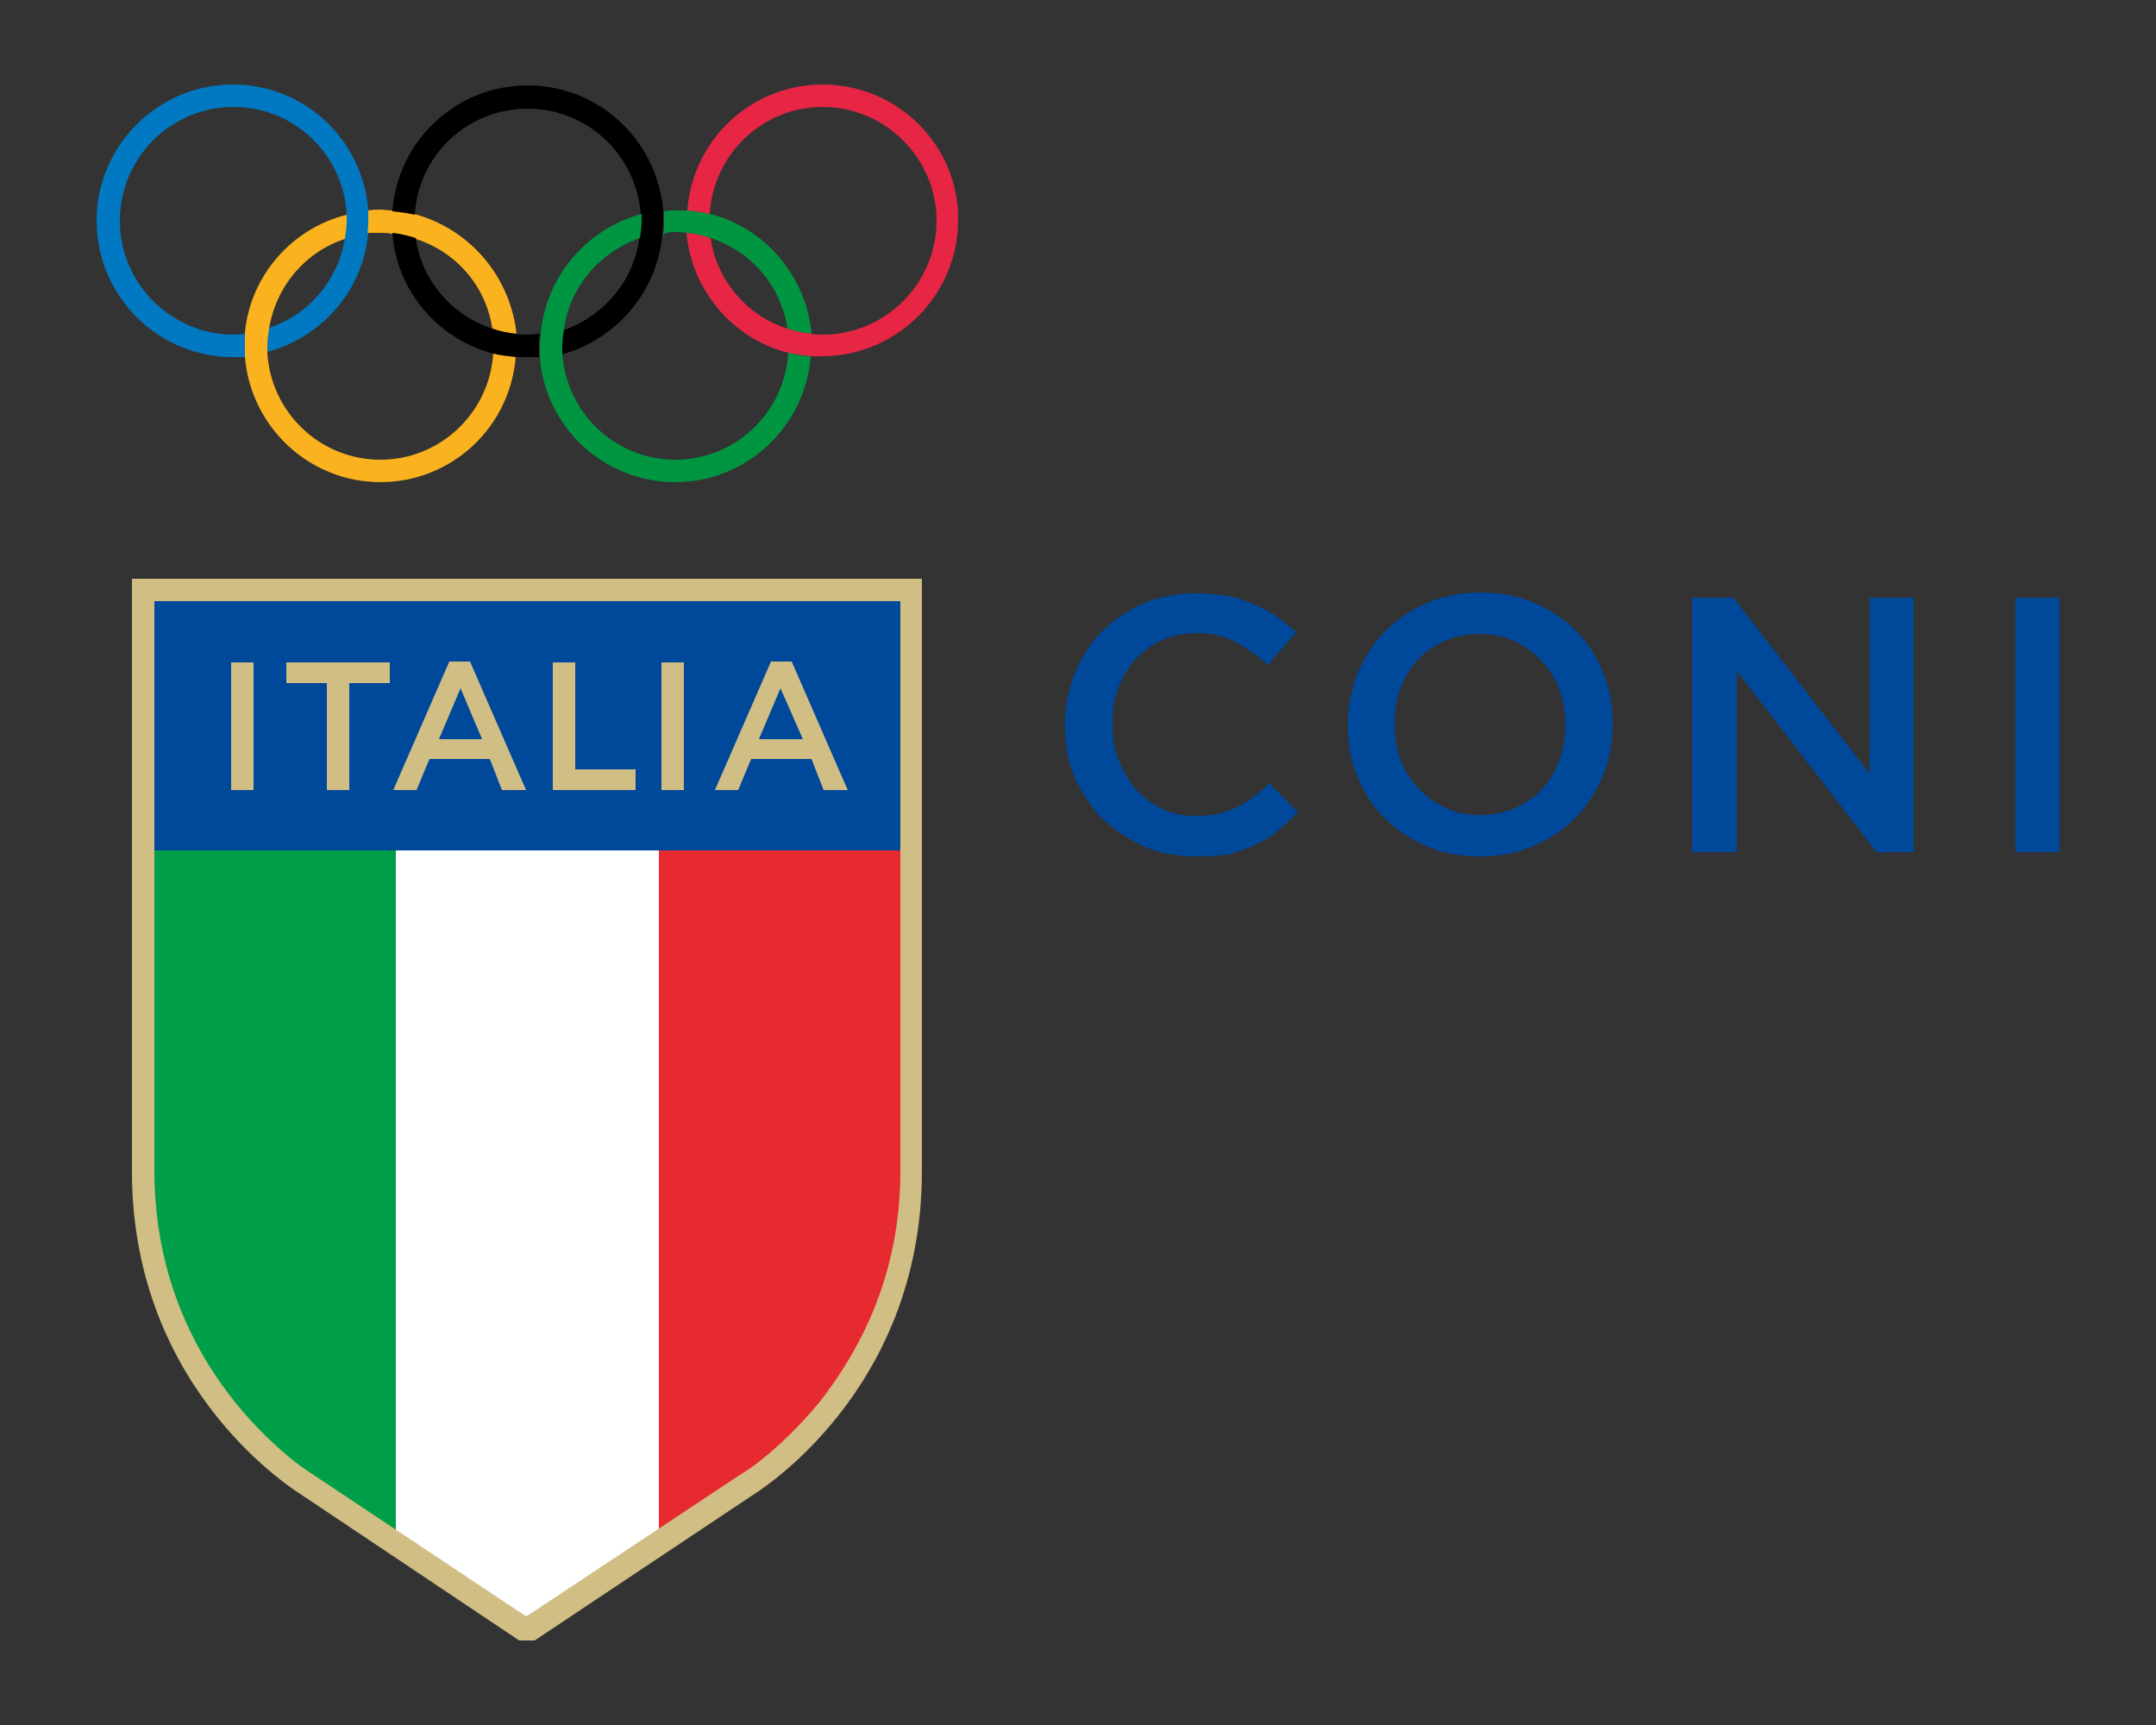
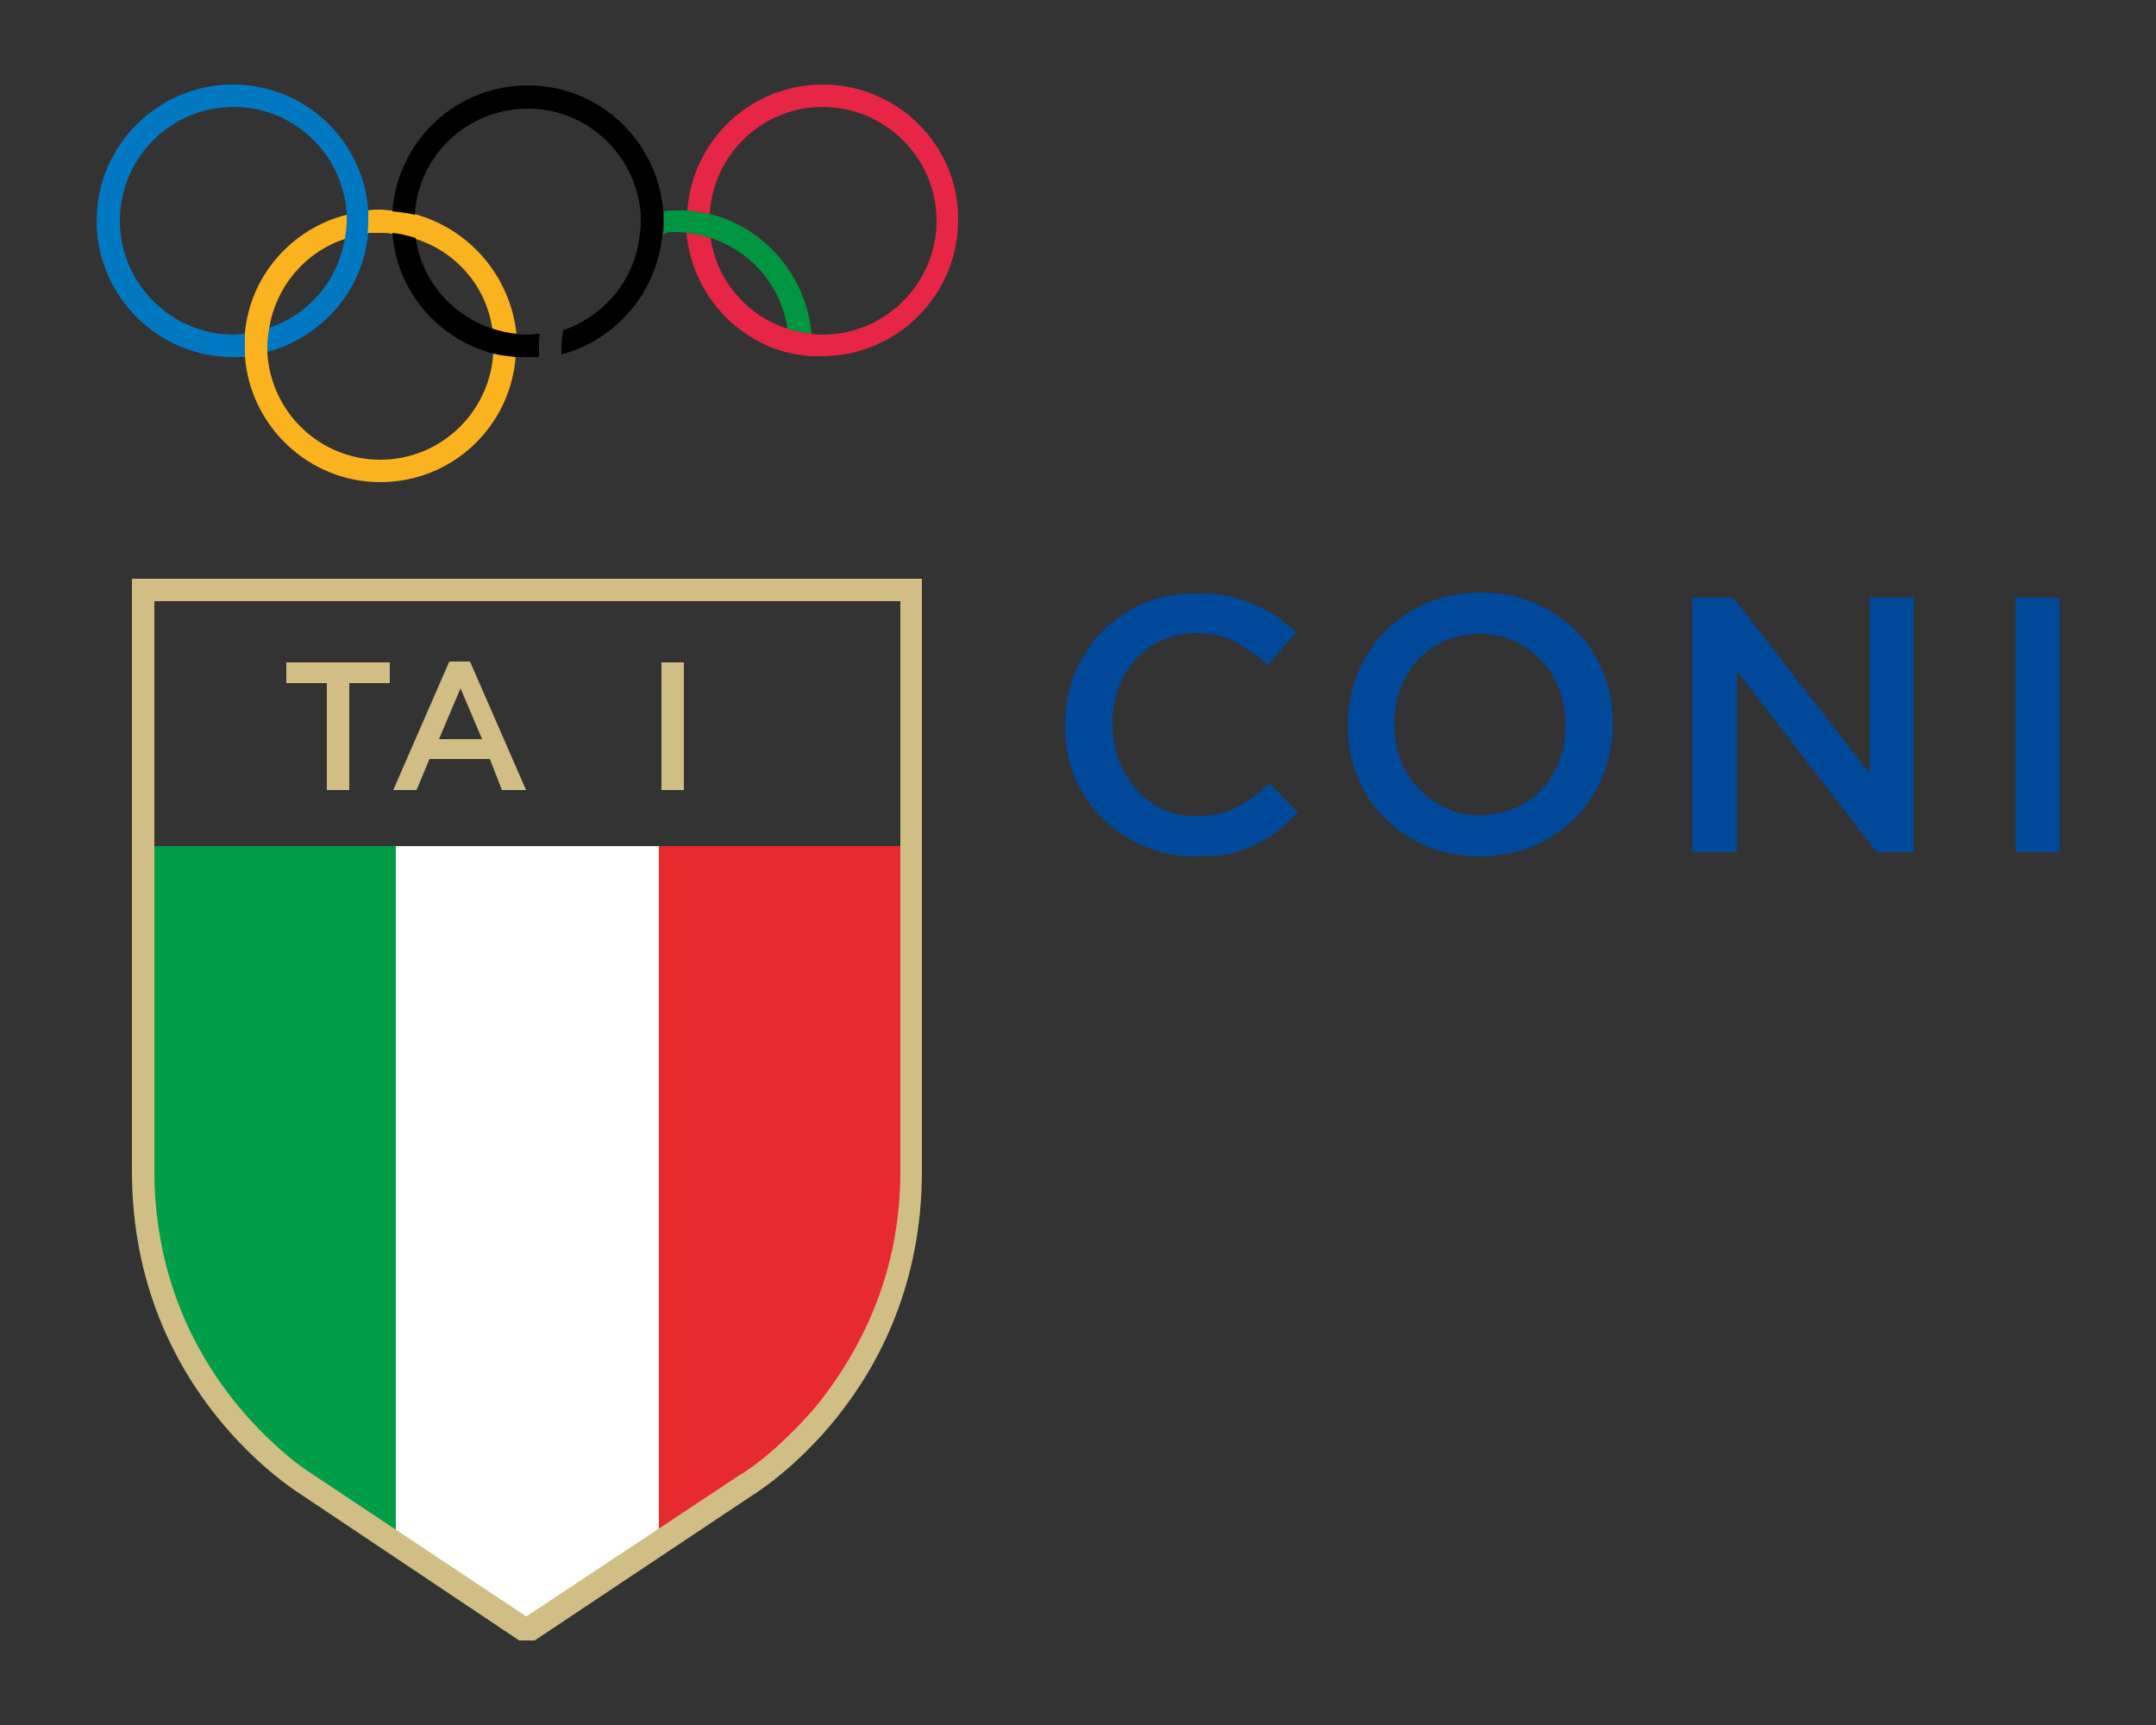
<svg xmlns="http://www.w3.org/2000/svg" version="1.1" id="Livello_1" x="0px" y="0px" viewBox="0 0 250 200" style="enable-background:new 0 0 250 200;" xml:space="preserve">
  <rect x="0" y="0" width="250" height="200" fill="#333333" stroke="none" />
  <style type="text/css">
	.st0{fill:#009641;}
	.st1{fill:#E62644;}
	.st2{fill:#0079C2;}
	.st3{fill:#FAB31E;}
	.st4{fill:#00489A;}
	.st5{fill:#FFFFFF;}
	.st6{fill:#009E48;}
	.st7{fill:#E62A30;}
	.st8{fill:#D1BE84;}
</style>
  <g>
    <path class="st0" d="M78.3,26.9c0.4,0,0.9,0,1.3,0.1c1,0.1,1.9,0.3,2.8,0.6c4.7,1.5,8.2,5.6,8.9,10.5c0.9,0.3,1.8,0.5,2.8,0.6   c-0.6-6.7-5.4-12.3-11.8-13.9c-0.8-0.2-1.7-0.3-2.6-0.4c-0.4,0-0.9,0-1.3,0c-0.5,0-1,0-1.4,0.1c0,0.4,0,0.8,0,1.3   c0,0.5,0,0.9-0.1,1.4C77.3,26.9,77.8,26.9,78.3,26.9" />
    <path class="st1" d="M95.4,9.8c-8.3,0-15.1,6.4-15.7,14.6c0.9,0.1,1.8,0.2,2.6,0.4c0.4-6.9,6.1-12.4,13.1-12.4   c7.2,0,13.2,5.9,13.2,13.2c0,7.2-5.9,13.2-13.2,13.2c-0.4,0-0.9,0-1.3-0.1c-1-0.1-1.9-0.3-2.8-0.6c-4.7-1.5-8.2-5.6-8.9-10.5   c-0.9-0.3-1.8-0.5-2.8-0.6c0.6,6.7,5.4,12.3,11.8,13.9c0.8,0.2,1.7,0.3,2.6,0.4c0.4,0,0.9,0,1.3,0c8.7,0,15.8-7.1,15.8-15.8   C111.2,16.9,104.1,9.8,95.4,9.8" />
    <path class="st2" d="M42.7,24.4c-0.6-8.2-7.4-14.6-15.7-14.6c-8.7,0-15.8,7.1-15.8,15.8s7.1,15.8,15.8,15.8c0.5,0,1,0,1.4,0   c0-0.4,0-0.8,0-1.2c0-0.5,0-1,0.1-1.5c-0.4,0-0.9,0.1-1.4,0.1c-7.2,0-13.2-5.9-13.2-13.2s5.9-13.2,13.2-13.2   c7,0,12.7,5.5,13.1,12.4c0,0.2,0,0.5,0,0.7c0,0.7-0.1,1.4-0.2,2.1c-0.8,4.9-4.2,8.9-8.8,10.4c-0.1,0.7-0.2,1.4-0.2,2.1   c0,0.3,0,0.5,0,0.7c6.3-1.7,11.1-7.1,11.7-13.8c0-0.5,0.1-1,0.1-1.4C42.7,25.2,42.7,24.8,42.7,24.4" />
    <path class="st3" d="M44.1,27c0.4,0,0.9,0,1.3,0.1c1,0.1,1.9,0.3,2.8,0.6c4.7,1.5,8.2,5.5,8.9,10.5c0.9,0.3,1.8,0.5,2.8,0.6   C59.2,32,54.4,26.5,48,24.8c-0.8-0.2-1.7-0.3-2.6-0.4c-0.4,0-0.9-0.1-1.3-0.1c-0.5,0-0.9,0-1.4,0.1c0,0.4,0,0.8,0,1.2   c0,0.5,0,1-0.1,1.4C43.1,27,43.6,27,44.1,27" />
    <path class="st3" d="M57.2,40.9c-0.4,6.9-6.1,12.4-13.1,12.4c-7,0-12.7-5.5-13.1-12.4c0-0.3,0-0.5,0-0.7c0-0.7,0.1-1.4,0.2-2.1   c0.8-4.9,4.2-8.9,8.8-10.4c0.1-0.7,0.2-1.4,0.2-2.1c0-0.3,0-0.5,0-0.7C33.8,26.5,29,32,28.4,38.6c0,0.5,0,1,0,1.5   c0,0.4,0,0.8,0,1.2c0.6,8.1,7.4,14.6,15.7,14.6c8.3,0,15.1-6.4,15.7-14.6C58.9,41.3,58.1,41.1,57.2,40.9" />
    <path d="M61.2,38.8c-0.4,0-0.9,0-1.3-0.1c-1-0.1-1.9-0.3-2.8-0.6c-4.7-1.5-8.2-5.6-8.9-10.5c-0.9-0.3-1.8-0.5-2.7-0.6   C46,33.8,50.8,39.3,57.2,41c0.8,0.2,1.7,0.3,2.6,0.4c0.4,0,0.9,0,1.3,0c0.5,0,1,0,1.4,0c0-0.4,0-0.9,0-1.3c0-0.5,0-0.9,0.1-1.4   C62.1,38.7,61.6,38.8,61.2,38.8" />
    <path d="M76.9,24.4c-0.7-8.1-7.4-14.5-15.7-14.5s-15.1,6.4-15.7,14.6c0.9,0.1,1.8,0.2,2.6,0.4c0.4-6.9,6.1-12.3,13.1-12.3   s12.7,5.5,13.1,12.4c0,0.3,0,0.5,0,0.8c0,0.7-0.1,1.3-0.2,2c-0.7,4.9-4.2,8.9-8.8,10.5c-0.1,0.6-0.2,1.3-0.2,2c0,0.3,0,0.6,0,0.8   c6.3-1.7,11.1-7.2,11.7-13.9c0-0.4,0.1-0.9,0.1-1.4C76.9,25.2,76.9,24.8,76.9,24.4" />
-     <path class="st0" d="M91.4,40.9c-0.4,6.9-6.1,12.4-13.1,12.4c-7,0-12.7-5.5-13.1-12.4c0-0.3,0-0.5,0-0.8c0-0.7,0.1-1.3,0.2-2   c0.7-4.9,4.2-8.9,8.8-10.5c0.1-0.6,0.2-1.3,0.2-2c0-0.3,0-0.6,0-0.8c-6.3,1.7-11.1,7.2-11.7,13.9c0,0.4-0.1,0.9-0.1,1.4   c0,0.4,0,0.8,0,1.3c0.6,8.1,7.4,14.5,15.7,14.5S93.4,49.4,94,41.3C93.1,41.3,92.3,41.1,91.4,40.9" />
    <path class="st4" d="M138.6,99.3c-2.1,0-4.2-0.4-6-1.2c-1.8-0.8-3.4-1.9-4.8-3.2c-1.3-1.4-2.4-3-3.2-4.8c-0.8-1.8-1.1-3.8-1.1-5.9   V84c0-2.1,0.4-4.1,1.1-5.9c0.8-1.8,1.8-3.5,3.1-4.8c1.4-1.4,3-2.5,4.8-3.3c1.8-0.8,3.9-1.2,6.2-1.2c1.4,0,2.6,0.1,3.7,0.3   c1.1,0.2,2.1,0.6,3.1,1c0.9,0.4,1.8,0.9,2.6,1.4c0.8,0.6,1.5,1.2,2.2,1.8l-3.3,3.8c-1.2-1.1-2.5-2-3.8-2.7c-1.3-0.7-2.8-1-4.5-1   c-1.4,0-2.7,0.3-3.9,0.8c-1.2,0.5-2.2,1.3-3.1,2.2c-0.9,1-1.5,2-2,3.3c-0.5,1.3-0.7,2.6-0.7,4.1V84c0,1.4,0.2,2.8,0.7,4.1   c0.5,1.3,1.2,2.4,2,3.4c0.9,1,1.9,1.7,3.1,2.3c1.2,0.6,2.5,0.8,3.9,0.8c1.8,0,3.3-0.3,4.7-1c1.3-0.7,2.6-1.6,3.8-2.8l3.3,3.4   c-0.8,0.8-1.6,1.5-2.4,2.2c-0.8,0.6-1.7,1.2-2.7,1.6c-1,0.5-2,0.8-3.1,1.1C141.2,99.2,139.9,99.3,138.6,99.3" />
    <path class="st4" d="M171.6,99.3c-2.3,0-4.4-0.4-6.2-1.2c-1.9-0.8-3.5-1.9-4.9-3.3c-1.4-1.4-2.4-3-3.1-4.8   c-0.8-1.8-1.1-3.8-1.1-5.9v-0.1c0-2.1,0.4-4.1,1.1-5.9c0.8-1.8,1.8-3.5,3.2-4.9c1.4-1.4,3-2.5,4.9-3.3c1.9-0.8,4-1.2,6.2-1.2   c2.3,0,4.4,0.4,6.2,1.2c1.9,0.8,3.5,1.9,4.9,3.3c1.4,1.4,2.4,3,3.1,4.8c0.8,1.8,1.1,3.8,1.1,5.9v0.1c0,2.1-0.4,4.1-1.1,5.9   c-0.8,1.8-1.8,3.5-3.2,4.9c-1.4,1.4-3,2.5-4.9,3.3C175.9,98.9,173.8,99.3,171.6,99.3 M171.7,94.5c1.4,0,2.8-0.3,4-0.8   c1.2-0.6,2.3-1.3,3.1-2.2c0.9-1,1.5-2,2-3.3c0.5-1.3,0.7-2.6,0.7-4.1V84c0-1.4-0.2-2.8-0.7-4.1c-0.5-1.3-1.2-2.4-2.1-3.3   c-0.9-1-1.9-1.7-3.2-2.3c-1.2-0.6-2.6-0.8-4-0.8c-1.4,0-2.8,0.3-4,0.8c-1.2,0.6-2.3,1.3-3.1,2.2c-0.9,1-1.5,2-2,3.3   c-0.5,1.3-0.7,2.6-0.7,4.1V84c0,1.4,0.2,2.8,0.7,4.1c0.5,1.3,1.2,2.4,2.1,3.3c0.9,1,1.9,1.7,3.2,2.3   C168.9,94.3,170.2,94.5,171.7,94.5" />
    <polygon class="st4" points="196.2,69.3 201,69.3 216.8,89.7 216.8,69.3 221.9,69.3 221.9,98.8 217.6,98.8 201.4,77.8 201.4,98.8    196.2,98.8  " />
    <rect x="233.7" y="69.3" class="st4" width="5.1" height="29.5" />
    <polygon class="st5" points="43.9,98.1 43.9,176.4 61.1,187.8 78.3,176.4 78.3,98.1  " />
    <path class="st6" d="M17.5,98.1v37.5c0,18.5,10.6,29.3,15.9,33.6c1.7,1.4,2.8,2,2.9,2.1l9.6,6.4V98.1H17.5z" />
    <path class="st7" d="M76.4,177.7l9.7-6.4c0,0,1.1-0.6,2.8-2c1.7-1.4,4.1-3.5,6.4-6.5c4.7-5.9,9.5-14.7,9.5-27.1V98.1H76.4V177.7z" />
-     <rect x="17.5" y="69.2" class="st4" width="87.3" height="29.4" />
    <rect x="76.7" y="76.8" class="st8" width="2.6" height="14.8" />
-     <rect x="26.8" y="76.8" class="st8" width="2.6" height="14.8" />
    <polygon class="st8" points="37.9,79.2 33.2,79.2 33.2,76.8 45.2,76.8 45.2,79.2 40.5,79.2 40.5,91.6 37.9,91.6  " />
    <path class="st8" d="M52.1,76.7h2.4L61,91.6h-2.8L56.8,88h-7l-1.5,3.6h-2.7L52.1,76.7z M55.9,85.7l-2.5-5.9l-2.5,5.9H55.9z" />
-     <polygon class="st8" points="64.1,76.8 66.7,76.8 66.7,89.2 73.7,89.2 73.7,91.6 64.1,91.6  " />
-     <path class="st8" d="M89.4,76.7h2.4l6.5,14.9h-2.8L94.1,88h-7l-1.5,3.6h-2.7L89.4,76.7z M93.1,85.7l-2.6-5.9L88,85.7H93.1z" />
    <path class="st8" d="M60.2,190.2l-25.1-16.8c-0.1-0.1-19.8-11.7-19.8-37.6V67.1h91.6v68.7c0,25.9-19.6,37.5-19.7,37.6L62,190.2   C62,190.2,60.2,190.2,60.2,190.2z M61.2,187.3L85.8,171c0,0,1.1-0.6,2.8-2c1.7-1.4,4-3.5,6.4-6.4c4.6-5.9,9.4-14.6,9.4-26.8V69.7   H17.9v66c0,18.3,10.5,29,15.7,33.3c1.7,1.4,2.8,2,2.9,2.1l24.5,16.3L61.2,187.3L61.2,187.3z" />
  </g>
</svg>